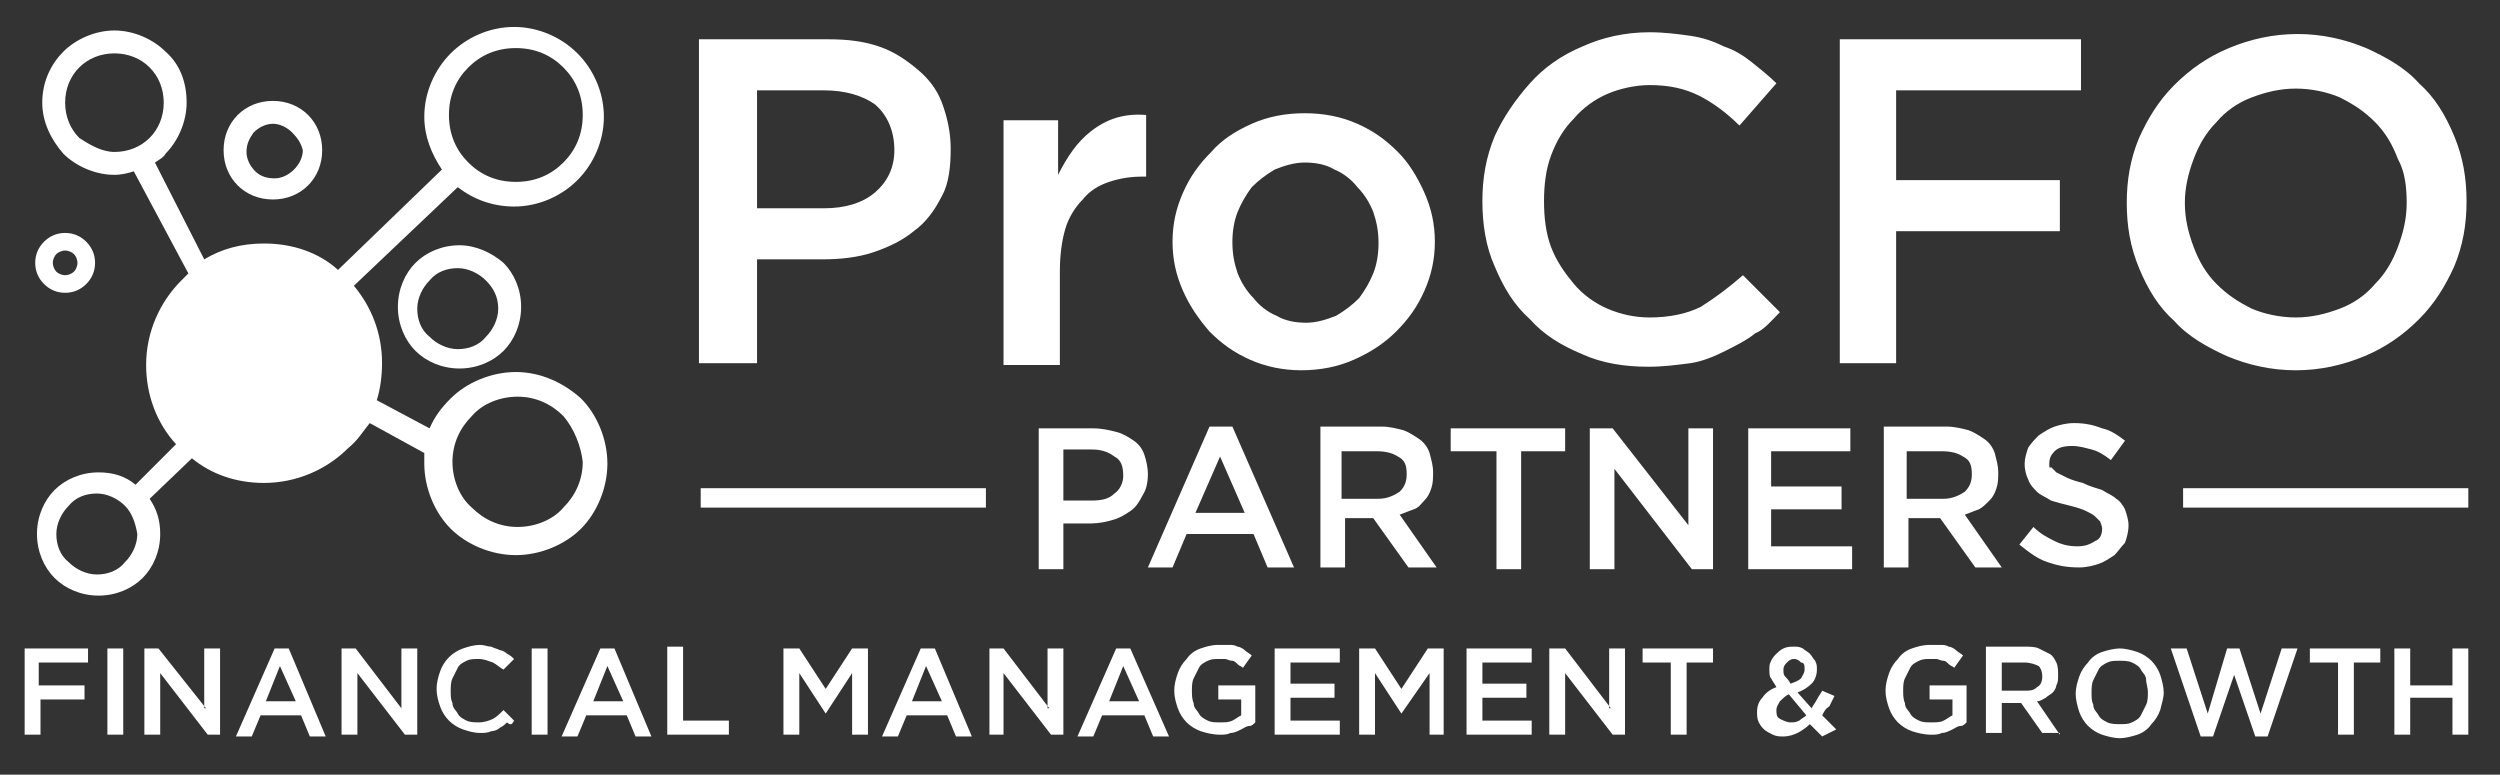
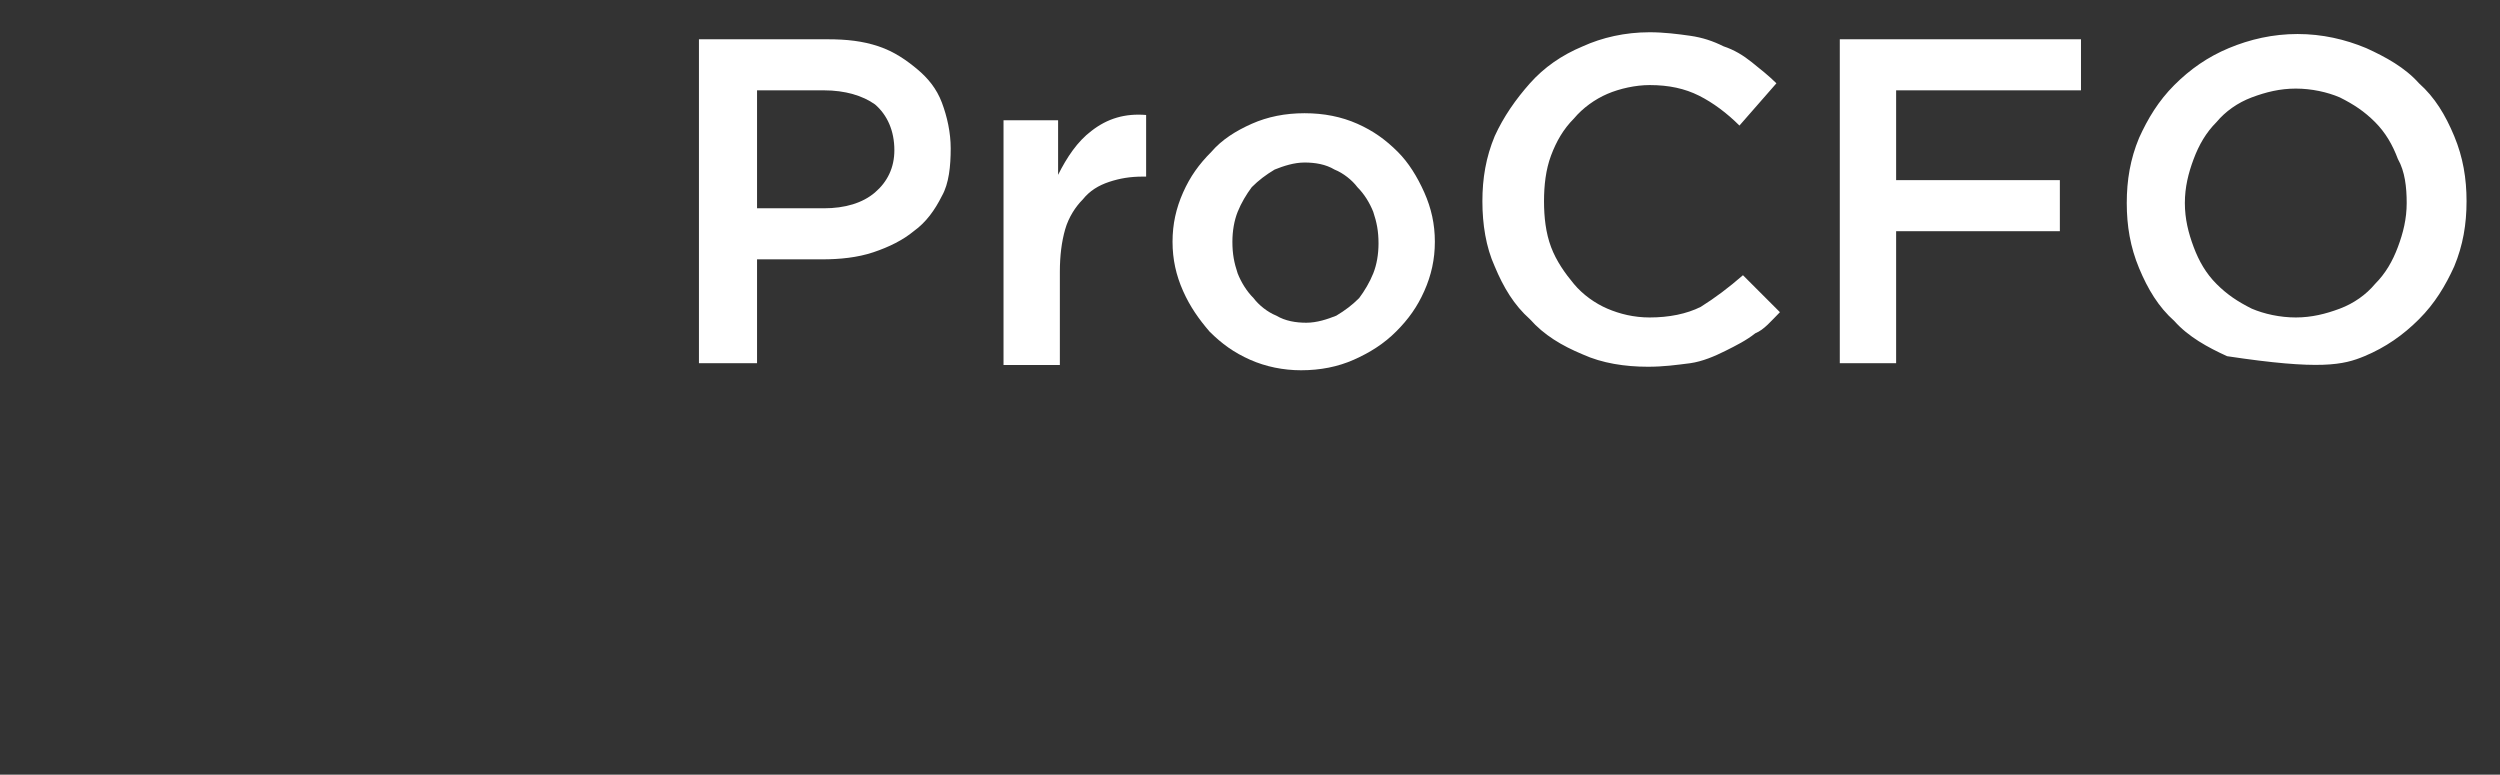
<svg xmlns="http://www.w3.org/2000/svg" width="142" height="44" viewBox="0 0 142 44" fill="none">
  <rect x="0" y="0" width="142" height="44" fill="#333333" stroke="none" />
  <g clip-path="url(#clip0_1046:4221)">
-     <path fill-rule="evenodd" clip-rule="evenodd" d="M32 3.831C31.3 3.131 30.4 2.731 29.3 2.731C28.2 2.731 27.3 3.131 26.6 3.831C25.9 4.531 25.5 5.431 25.5 6.531C25.5 7.631 25.9 8.531 26.6 9.231C27.3 9.931 28.2 10.331 29.3 10.331C30.4 10.331 31.3 9.931 32 9.231C32.7 8.531 33.1 7.631 33.1 6.531C33.1 5.431 32.7 4.531 32 3.831ZM19.8 25.431C18.528 26.707 16.802 27.427 15 27.431C13.4 27.431 12 26.931 10.9 26.031L8.5 28.331C8.9 28.931 9.1 29.531 9.1 30.331C9.1 31.331 8.7 32.231 8.1 32.831C7.5 33.431 6.6 33.831 5.6 33.831C4.6 33.831 3.7 33.431 3.1 32.831C2.5 32.231 2.1 31.331 2.1 30.331C2.1 29.331 2.5 28.431 3.1 27.831C3.7 27.231 4.6 26.831 5.6 26.831C6.4 26.831 7.1 27.031 7.7 27.531L10 25.231C8.9 24.031 8.3 22.431 8.3 20.731C8.3 18.831 9.1 17.131 10.3 15.931L10.7 15.531L7.6 9.731C7.3 9.831 6.9 9.931 6.5 9.931C5.4 9.931 4.3 9.431 3.6 8.731C2.9 7.931 2.4 6.931 2.4 5.831C2.4 4.631 2.9 3.631 3.6 2.931C4.3 2.231 5.4 1.731 6.5 1.731C7.6 1.731 8.7 2.231 9.4 2.931C10.2 3.631 10.6 4.631 10.6 5.831C10.6 6.931 10.1 8.031 9.4 8.731C9.3 8.931 9.1 9.031 8.8 9.231L11.6 14.731C12.6 14.131 13.7 13.831 15 13.831C16.6 13.831 18.1 14.331 19.2 15.331L25.1 9.631C24.5 8.731 24.1 7.731 24.1 6.631C24.1 5.231 24.7 3.931 25.6 3.031C26.5 2.131 27.8 1.531 29.2 1.531C30.6 1.531 31.9 2.131 32.8 3.031C33.7 3.931 34.3 5.231 34.3 6.631C34.3 8.031 33.7 9.331 32.8 10.231C31.9 11.131 30.6 11.731 29.2 11.731C28 11.731 26.9 11.331 26 10.631L20.1 16.231C21.1 17.431 21.7 18.931 21.7 20.631C21.7 21.331 21.6 22.131 21.4 22.731L24.4 24.331C24.7 23.631 25.1 23.131 25.6 22.631C26.5 21.731 27.9 21.131 29.3 21.131C30.7 21.131 32 21.731 33 22.631C33.9 23.531 34.5 24.931 34.5 26.331C34.5 27.731 33.9 29.131 33 30.031C32.1 30.931 30.7 31.531 29.3 31.531C27.9 31.531 26.5 30.931 25.6 30.031C24.7 29.131 24.1 27.731 24.1 26.331V25.731L21 24.031C20.6 24.531 20.3 25.031 19.8 25.431ZM27.6 15.931C27.2 15.531 26.6 15.231 26 15.231C25.4 15.231 24.8 15.431 24.4 15.931C24 16.331 23.7 16.931 23.7 17.531C23.7 18.131 23.9 18.731 24.4 19.131C24.8 19.531 25.4 19.831 26 19.831C26.6 19.831 27.2 19.631 27.6 19.131C28 18.731 28.3 18.131 28.3 17.531C28.3 16.831 28 16.331 27.6 15.931ZM26.1 13.931C25.1 13.931 24.2 14.331 23.6 14.931C23 15.531 22.6 16.431 22.6 17.431C22.6 18.431 23 19.331 23.6 19.931C24.2 20.531 25.1 20.931 26.1 20.931C27.1 20.931 28 20.531 28.6 19.931C29.2 19.331 29.6 18.431 29.6 17.431C29.6 16.431 29.2 15.531 28.6 14.931C27.9 14.331 27 13.931 26.1 13.931ZM32 23.631C31.3 22.931 30.4 22.531 29.4 22.531C28.4 22.531 27.4 22.931 26.8 23.631C26.1 24.331 25.7 25.231 25.7 26.231C25.7 27.231 26.1 28.231 26.8 28.831C27.5 29.531 28.4 29.931 29.4 29.931C30.4 29.931 31.4 29.531 32 28.831C32.7 28.131 33.1 27.231 33.1 26.231C33 25.331 32.6 24.331 32 23.631ZM7.1 28.731C6.7 28.331 6.1 28.031 5.5 28.031C4.9 28.031 4.3 28.231 3.9 28.731C3.5 29.131 3.2 29.731 3.2 30.331C3.2 30.931 3.4 31.531 3.9 31.931C4.3 32.331 4.9 32.631 5.5 32.631C6.1 32.631 6.7 32.431 7.1 31.931C7.5 31.531 7.8 30.931 7.8 30.331C7.7 29.731 7.5 29.131 7.1 28.731ZM4.2 14.431C4.1 14.331 3.9 14.231 3.7 14.231C3.5 14.231 3.3 14.331 3.2 14.431C3.1 14.531 3 14.731 3 14.931C3 15.131 3.1 15.331 3.2 15.431C3.3 15.531 3.5 15.631 3.7 15.631C3.9 15.631 4.1 15.531 4.2 15.431C4.3 15.331 4.4 15.131 4.4 14.931C4.4 14.731 4.3 14.531 4.2 14.431ZM3.7 13.231C3.2 13.231 2.8 13.431 2.5 13.731C2.2 14.031 2 14.431 2 14.931C2 15.431 2.2 15.831 2.5 16.131C2.8 16.431 3.2 16.631 3.7 16.631C4.2 16.631 4.6 16.431 4.9 16.131C5.2 15.831 5.4 15.431 5.4 14.931C5.4 14.431 5.2 14.031 4.9 13.731C4.6 13.431 4.2 13.231 3.7 13.231ZM16.6 7.531C16.3 7.231 15.9 7.031 15.5 7.031C15.1 7.031 14.7 7.231 14.4 7.531C14.2 7.831 14 8.131 14 8.631C14 9.031 14.2 9.431 14.5 9.731C14.8 10.031 15.2 10.131 15.6 10.131C16 10.131 16.4 9.931 16.7 9.631C17 9.331 17.2 8.931 17.2 8.531C17.1 8.131 16.9 7.831 16.6 7.531ZM15.5 5.731C14.7 5.731 14 6.031 13.5 6.531C13 7.031 12.7 7.731 12.7 8.531C12.7 9.331 13 10.031 13.5 10.531C14 11.031 14.7 11.331 15.5 11.331C16.3 11.331 17 11.031 17.5 10.531C18 10.031 18.3 9.331 18.3 8.531C18.3 7.731 18 7.031 17.5 6.531C17 6.031 16.3 5.731 15.5 5.731ZM8.5 3.831C8 3.331 7.3 3.031 6.5 3.031C5.7 3.031 5 3.331 4.5 3.831C4 4.331 3.7 5.031 3.7 5.831C3.7 6.631 4 7.331 4.5 7.831C5.1 8.231 5.8 8.631 6.5 8.631C7.3 8.631 8 8.331 8.5 7.831C9 7.331 9.3 6.631 9.3 5.831C9.3 5.031 9 4.331 8.5 3.831Z" fill="white" />
    <path fill-rule="evenodd" clip-rule="evenodd" d="M54 8.431C54 7.531 53.8 6.631 53.5 5.831C53.2 5.031 52.7 4.431 52.1 3.931C51.5 3.431 50.8 2.931 49.9 2.631C49 2.331 48.1 2.231 47 2.231H39.7V20.631H43V14.731H46.7C47.7 14.731 48.7 14.631 49.6 14.331C50.5 14.031 51.3 13.631 51.9 13.131C52.6 12.631 53.1 11.931 53.5 11.131C53.9 10.431 54 9.431 54 8.431ZM50.8 8.531C50.8 9.531 50.4 10.331 49.7 10.931C49 11.531 48 11.831 46.8 11.831H43V5.131H46.8C48 5.131 49 5.431 49.7 5.931C50.4 6.531 50.8 7.431 50.8 8.531ZM60.2 15.431C60.2 14.531 60.3 13.731 60.5 13.031C60.7 12.331 61.1 11.731 61.5 11.331C61.9 10.831 62.4 10.531 63 10.331C63.6 10.131 64.2 10.031 64.9 10.031H65.1V6.531C63.9 6.431 62.9 6.731 62 7.431C61.2 8.031 60.6 8.931 60.1 9.931V6.831H57V20.731H60.2V15.431ZM81.5 13.731C81.5 12.731 81.3 11.831 80.9 10.931C80.5 10.031 80 9.231 79.4 8.631C78.7 7.931 78 7.431 77.1 7.031C76.2 6.631 75.2 6.431 74.1 6.431C73 6.431 72 6.631 71.1 7.031C70.2 7.431 69.4 7.931 68.8 8.631C68.1 9.331 67.6 10.031 67.2 10.931C66.8 11.831 66.6 12.731 66.6 13.731C66.6 14.731 66.8 15.631 67.2 16.531C67.6 17.431 68.1 18.131 68.7 18.831C69.4 19.531 70.1 20.031 71 20.431C71.9 20.831 72.9 21.031 73.9 21.031C75 21.031 76 20.831 76.9 20.431C77.8 20.031 78.6 19.531 79.3 18.831C80 18.131 80.5 17.431 80.9 16.531C81.3 15.631 81.5 14.731 81.5 13.731ZM78.3 13.831C78.3 14.431 78.2 15.031 78 15.531C77.8 16.031 77.5 16.531 77.2 16.931C76.8 17.331 76.4 17.631 75.9 17.931C75.4 18.131 74.8 18.331 74.2 18.331C73.6 18.331 73 18.231 72.5 17.931C72 17.731 71.5 17.331 71.2 16.931C70.8 16.531 70.5 16.031 70.3 15.531C70.1 14.931 70 14.431 70 13.731C70 13.131 70.1 12.531 70.3 12.031C70.5 11.531 70.8 11.031 71.1 10.631C71.5 10.231 71.9 9.931 72.4 9.631C72.9 9.431 73.5 9.231 74.1 9.231C74.7 9.231 75.3 9.331 75.8 9.631C76.3 9.831 76.8 10.231 77.1 10.631C77.5 11.031 77.8 11.531 78 12.031C78.2 12.631 78.3 13.131 78.3 13.831Z" fill="white" />
-     <path fill-rule="evenodd" clip-rule="evenodd" d="M101.1 17.732L99 15.632C98.2 16.331 97.4 16.931 96.6 17.431C95.8 17.831 94.8 18.032 93.7 18.032C92.8 18.032 92 17.831 91.3 17.532C90.6 17.232 89.9 16.732 89.4 16.131C88.9 15.531 88.4 14.832 88.1 14.031C87.8 13.232 87.7 12.332 87.7 11.431C87.7 10.531 87.8 9.632 88.1 8.832C88.4 8.032 88.8 7.332 89.4 6.732C89.9 6.132 90.6 5.632 91.3 5.332C92 5.032 92.9 4.832 93.7 4.832C94.8 4.832 95.7 5.032 96.5 5.432C97.3 5.832 98.1 6.432 98.8 7.132L100.9 4.732C100.5 4.332 100 3.932 99.5 3.532C99 3.132 98.5 2.832 97.9 2.632C97.3 2.332 96.7 2.132 96 2.032C95.3 1.932 94.5 1.832 93.7 1.832C92.3 1.832 91 2.132 89.9 2.632C88.7 3.132 87.7 3.832 86.9 4.732C86.1 5.632 85.4 6.632 84.9 7.732C84.4 8.932 84.2 10.132 84.2 11.431C84.2 12.732 84.4 14.031 84.9 15.132C85.4 16.331 86 17.331 86.9 18.131C87.7 19.032 88.7 19.631 89.9 20.131C91 20.631 92.3 20.831 93.6 20.831C94.5 20.831 95.2 20.732 96 20.631C96.7 20.532 97.4 20.232 98 19.931C98.6 19.631 99.2 19.331 99.7 18.931C100.2 18.732 100.6 18.232 101.1 17.732ZM118.2 2.232H104.5V20.631H107.7V13.132H117V10.232H107.7V5.132H118.2V2.232ZM140.1 11.431C140.1 10.132 139.9 8.932 139.4 7.732C138.9 6.532 138.3 5.532 137.4 4.732C136.6 3.832 135.5 3.232 134.4 2.732C133.2 2.232 131.9 1.932 130.5 1.932C129.1 1.932 127.8 2.232 126.6 2.732C125.4 3.232 124.4 3.932 123.5 4.832C122.6 5.732 122 6.732 121.5 7.832C121 9.032 120.8 10.232 120.8 11.531C120.8 12.832 121 14.031 121.5 15.232C122 16.431 122.6 17.431 123.5 18.232C124.3 19.131 125.4 19.732 126.5 20.232C127.7 20.732 129 21.032 130.4 21.032C131.8 21.032 133.1 20.732 134.3 20.232C135.5 19.732 136.5 19.032 137.4 18.131C138.3 17.232 138.9 16.232 139.4 15.132C139.9 13.931 140.1 12.732 140.1 11.431ZM136.7 11.531C136.7 12.431 136.5 13.232 136.2 14.031C135.9 14.832 135.5 15.531 134.9 16.131C134.4 16.732 133.7 17.232 132.9 17.532C132.1 17.831 131.3 18.032 130.4 18.032C129.5 18.032 128.6 17.831 127.9 17.532C127.1 17.131 126.5 16.732 125.9 16.131C125.3 15.531 124.9 14.832 124.6 14.031C124.3 13.232 124.1 12.431 124.1 11.531C124.1 10.632 124.3 9.832 124.6 9.032C124.9 8.232 125.3 7.532 125.9 6.932C126.4 6.332 127.1 5.832 127.9 5.532C128.7 5.232 129.5 5.032 130.4 5.032C131.3 5.032 132.2 5.232 132.9 5.532C133.7 5.932 134.3 6.332 134.9 6.932C135.5 7.532 135.9 8.232 136.2 9.032C136.6 9.732 136.7 10.632 136.7 11.531Z" fill="white" />
-     <path fill-rule="evenodd" clip-rule="evenodd" d="M65.2 26.931C65.2 26.531 65.1 26.131 65 25.831C64.9 25.531 64.7 25.231 64.4 25.031C64.1 24.831 63.8 24.631 63.4 24.531C63 24.431 62.6 24.331 62.1 24.331H59V32.331H60.4V29.731H62C62.4 29.731 62.9 29.631 63.2 29.531C63.6 29.431 63.9 29.231 64.2 29.031C64.5 28.831 64.7 28.531 64.9 28.131C65.1 27.831 65.2 27.431 65.2 26.931ZM39.8 27.731H56V28.831H39.8V27.731ZM124 27.731H140.2V28.831H124V27.731ZM63.8 27.031C63.8 27.431 63.6 27.831 63.3 28.031C63 28.331 62.6 28.431 62 28.431H60.4V25.531H62C62.5 25.531 62.9 25.631 63.3 25.931C63.7 26.131 63.8 26.531 63.8 27.031ZM70 24.231L73.5 32.231H72L71.2 30.331H67.4L66.6 32.231H65.2L68.7 24.231H70ZM70.7 29.131L69.3 25.931L67.9 29.131H70.7ZM81.6 32.231L79.5 29.231C79.8 29.131 80 29.031 80.3 28.931C80.6 28.831 80.7 28.631 80.9 28.431C81.1 28.231 81.2 28.031 81.3 27.731C81.4 27.431 81.4 27.131 81.4 26.831C81.4 26.431 81.3 26.131 81.2 25.731C81.1 25.431 80.9 25.131 80.6 24.931C80.3 24.731 80 24.531 79.7 24.431C79.3 24.331 78.9 24.231 78.5 24.231H75V32.231H76.4V29.431H78L80 32.231H81.6ZM79.9 26.931C79.9 27.331 79.8 27.631 79.5 27.931C79.2 28.131 78.8 28.331 78.3 28.331H76.2V25.631H78.2C78.7 25.631 79.1 25.731 79.4 25.931C79.8 26.131 79.9 26.431 79.9 26.931ZM86.4 25.631H88.9V24.331H82.4V25.631H85V32.331H86.4V25.631ZM95.9 29.831L91.6 24.331H90.3V32.331H91.7V26.631L96.1 32.331H97.3V24.331H95.9V29.831ZM105.2 24.331H99.3V32.331H105.2V31.031H100.6V28.931H104.6V27.631H100.6V25.631H105.1V24.331H105.2ZM113.7 32.231L111.6 29.231C111.9 29.131 112.1 29.031 112.4 28.931C112.6 28.831 112.8 28.631 113 28.431C113.2 28.231 113.3 28.031 113.4 27.731C113.5 27.431 113.5 27.131 113.5 26.831C113.5 26.431 113.4 26.131 113.3 25.731C113.2 25.431 113 25.131 112.7 24.931C112.4 24.731 112.1 24.531 111.8 24.431C111.4 24.331 111 24.231 110.6 24.231H107V32.231H108.4V29.431H110.2L112.2 32.231H113.7ZM112 26.931C112 27.331 111.9 27.631 111.6 27.931C111.3 28.131 110.9 28.331 110.4 28.331H108.3V25.631H110.3C110.8 25.631 111.2 25.731 111.5 25.931C111.9 26.131 112 26.431 112 26.931ZM116.4 26.331C116.4 26.031 116.5 25.831 116.7 25.631C116.9 25.431 117.2 25.331 117.7 25.331C118.1 25.331 118.4 25.431 118.8 25.531C119.2 25.631 119.5 25.831 119.9 26.131L120.7 25.031C120.3 24.731 119.9 24.431 119.4 24.331C118.9 24.131 118.4 24.031 117.8 24.031C117.4 24.031 117 24.131 116.7 24.231C116.4 24.331 116.1 24.531 115.8 24.731C115.6 24.931 115.4 25.131 115.2 25.431C115.1 25.731 115 26.031 115 26.331C115 26.731 115.1 27.031 115.2 27.231C115.3 27.531 115.5 27.731 115.7 27.931C115.9 28.131 116.2 28.231 116.5 28.431C116.8 28.531 117.2 28.631 117.6 28.731C118 28.831 118.3 28.931 118.5 29.031C118.7 29.131 118.9 29.231 119 29.331L119.3 29.631C119.3 29.731 119.4 29.831 119.4 30.031C119.4 30.331 119.3 30.631 119 30.731C118.7 30.931 118.4 31.031 118 31.031C117.5 31.031 117.1 30.931 116.7 30.731C116.3 30.531 115.9 30.331 115.5 29.931L114.7 30.931C115.2 31.331 115.7 31.731 116.3 31.931C116.9 32.131 117.4 32.231 118.1 32.231C118.5 32.231 118.9 32.131 119.2 32.031C119.5 31.931 119.8 31.731 120.1 31.531C120.3 31.331 120.5 31.031 120.7 30.831C120.8 30.531 120.9 30.231 120.9 29.831C120.9 29.531 120.8 29.231 120.7 28.931C120.6 28.731 120.4 28.431 120.2 28.331C120 28.131 119.7 28.031 119.4 27.831C119.1 27.731 118.7 27.631 118.3 27.431C117.9 27.331 117.6 27.231 117.4 27.131L116.8 26.831L116.5 26.531C116.4 26.631 116.4 26.531 116.4 26.331ZM5 36.831H1.4V41.731H2.3V39.731H4.8V38.931H2.2V37.631H5V36.831ZM6.1 36.831V41.731H7V36.831H6.1ZM11.7 40.231L9 36.831H8.2V41.731H9.1V38.231L11.8 41.731H12.5V36.831H11.6V40.231H11.7ZM16.4 36.831H15.6L13.4 41.831H14.3L14.8 40.631H17.1L17.6 41.831H18.5L16.4 36.831ZM16.8 39.831H15.1L15.9 37.831L16.8 39.831ZM22.8 40.231L20.2 36.831H19.4V41.731H20.3V38.231L23 41.731H23.7V36.831H22.8V40.231ZM29.2 40.931L28.6 40.331C28.4 40.531 28.2 40.731 28 40.831C27.8 40.931 27.5 41.031 27.2 41.031C27 41.031 26.7 41.031 26.5 40.931C26.3 40.831 26.1 40.731 26 40.531C25.9 40.331 25.7 40.231 25.7 39.931C25.6 39.731 25.6 39.531 25.6 39.231C25.6 39.031 25.6 38.731 25.7 38.531L26 37.931C26.1 37.731 26.3 37.631 26.5 37.531C26.7 37.431 26.9 37.431 27.2 37.431C27.5 37.431 27.7 37.531 28 37.631C28.2 37.731 28.4 37.931 28.6 38.031L29.2 37.431C29.1 37.331 29 37.231 28.8 37.131C28.7 37.031 28.5 36.931 28.4 36.931C28.2 36.831 28.1 36.831 27.9 36.731C27.7 36.731 27.5 36.631 27.3 36.631C26.9 36.631 26.6 36.731 26.3 36.831C26 36.931 25.7 37.131 25.5 37.331C25.3 37.531 25.1 37.831 25 38.131C24.9 38.431 24.8 38.731 24.8 39.131C24.8 39.531 24.9 39.831 25 40.131C25.1 40.431 25.3 40.731 25.5 40.931C25.7 41.131 26 41.331 26.3 41.431C26.6 41.531 26.9 41.631 27.3 41.631C27.5 41.631 27.7 41.631 27.9 41.531C28.1 41.531 28.3 41.431 28.4 41.331C28.6 41.231 28.7 41.131 28.8 41.031C29 41.231 29.1 41.131 29.2 40.931ZM30.2 36.831V41.731H31.1V36.831H30.2ZM34.9 36.831H34.1L31.9 41.831H32.8L33.3 40.631H35.6L36.1 41.831H37L34.9 36.831ZM35.4 39.831H33.7L34.5 37.831L35.4 39.831ZM37.9 41.731H41.4V40.931H38.8V36.731H37.9V41.731ZM48.4 38.231V41.731H49.3V36.831H48.4L46.9 39.131L45.4 36.831H44.5V41.731H45.4V38.231L46.9 40.531L48.4 38.231ZM53.1 36.831H52.3L50.1 41.831H51L51.5 40.631H53.8L54.3 41.831H55.2L53.1 36.831ZM53.5 39.831H51.8L52.6 37.831L53.5 39.831ZM59.6 40.231L57 36.831H56.2V41.731H57V38.231L59.7 41.731H60.4V36.831H59.5V40.231H59.6ZM64.2 36.831H63.4L61.2 41.831H62.1L62.6 40.631H65L65.5 41.831H66.4L64.2 36.831ZM64.7 39.831H63L63.8 37.831L64.7 39.831ZM71.3 41.031V38.931H69.2V39.731H70.5V40.631C70.3 40.731 70.2 40.831 70 40.931C69.8 41.031 69.6 41.031 69.3 41.031C69 41.031 68.8 41.031 68.6 40.931C68.4 40.831 68.2 40.731 68.1 40.531C68 40.331 67.8 40.231 67.8 39.931C67.7 39.731 67.7 39.431 67.7 39.231C67.7 39.031 67.7 38.731 67.8 38.531L68.1 37.931C68.2 37.731 68.4 37.631 68.6 37.531C68.8 37.431 69 37.431 69.2 37.431H69.6C69.7 37.431 69.8 37.531 70 37.531C70.1 37.531 70.2 37.631 70.3 37.731C70.4 37.831 70.5 37.831 70.6 37.931L71.1 37.231C71 37.131 70.8 37.031 70.7 36.931C70.6 36.831 70.4 36.731 70.3 36.731C70.1 36.631 70 36.631 69.8 36.631H69.2C68.8 36.631 68.5 36.731 68.2 36.831C67.9 36.931 67.6 37.131 67.4 37.431C67.2 37.631 67 37.931 66.9 38.231C66.8 38.531 66.7 38.831 66.7 39.231C66.7 39.631 66.8 39.931 66.9 40.231C67 40.531 67.2 40.831 67.4 41.031C67.6 41.231 67.9 41.431 68.2 41.531C68.5 41.631 68.9 41.731 69.3 41.731C69.5 41.731 69.7 41.731 69.9 41.631C70.1 41.631 70.3 41.531 70.5 41.431C70.7 41.331 70.8 41.231 71 41.231C71.1 41.231 71.2 41.131 71.3 41.031ZM76.1 36.831H72.4V41.731H76.1V40.931H73.3V39.631H75.8V38.831H73.3V37.631H76.1V36.831ZM81.2 38.231V41.731H82V36.831H81.1L79.6 39.131L78.1 36.831H77.2V41.731H78.1V38.231L79.6 40.531L81.2 38.231ZM87 36.831H83.3V41.731H87V40.931H84.2V39.631H86.7V38.831H84.2V37.631H87V36.831ZM91.5 40.231L88.9 36.831H88V41.731H88.9V38.231L91.6 41.731H92.3V36.831H91.4V40.231H91.5ZM95.7 37.631H97.3V36.831H93.3V37.631H94.9V41.731H95.8V37.631H95.7ZM104.3 41.431L103.5 40.631C103.6 40.431 103.7 40.231 103.9 40.131L104.2 39.531L103.5 39.231C103.4 39.431 103.3 39.531 103.2 39.731C103.1 39.931 103 40.031 102.9 40.231L102.1 39.331C102.4 39.231 102.7 39.031 102.9 38.831C103.1 38.631 103.2 38.331 103.2 38.031C103.2 37.831 103.2 37.731 103.1 37.531C103 37.431 102.9 37.231 102.8 37.131C102.7 37.031 102.5 36.931 102.4 36.831C102.2 36.731 102.1 36.731 101.9 36.731C101.7 36.731 101.5 36.731 101.3 36.831C101.1 36.931 101 37.031 100.9 37.131C100.8 37.231 100.7 37.331 100.6 37.531C100.5 37.731 100.5 37.831 100.5 38.031C100.5 38.231 100.5 38.431 100.6 38.531C100.7 38.731 100.8 38.831 100.9 39.031C100.6 39.131 100.3 39.331 100.1 39.631C99.9 39.831 99.8 40.131 99.8 40.431C99.8 40.631 99.8 40.831 99.9 41.031C100 41.231 100.1 41.331 100.2 41.431C100.3 41.531 100.5 41.631 100.7 41.731C100.9 41.831 101.1 41.831 101.3 41.831C101.6 41.831 101.9 41.731 102.1 41.631C102.3 41.531 102.6 41.331 102.8 41.131L103.5 41.831L104.3 41.431ZM102.5 38.031C102.5 38.231 102.4 38.331 102.3 38.531C102.2 38.631 102 38.731 101.7 38.831C101.6 38.631 101.5 38.531 101.4 38.431C101.3 38.331 101.3 38.231 101.3 38.031C101.3 37.831 101.4 37.731 101.5 37.631C101.6 37.531 101.7 37.431 101.9 37.431C102.1 37.431 102.2 37.531 102.3 37.631C102.5 37.631 102.5 37.831 102.5 38.031ZM102.6 40.631C102.5 40.731 102.3 40.831 102.2 40.931C102 41.031 101.9 41.031 101.7 41.031C101.5 41.031 101.3 40.931 101.1 40.831C100.9 40.731 100.9 40.531 100.9 40.331C100.9 40.131 101 40.031 101.1 39.831C101.2 39.731 101.4 39.531 101.6 39.431L102.6 40.631ZM111.7 41.031V38.931H109.6V39.731H110.9V40.631C110.7 40.731 110.6 40.831 110.4 40.931C110.2 41.031 110 41.031 109.7 41.031C109.4 41.031 109.2 41.031 109 40.931C108.8 40.831 108.6 40.731 108.5 40.531C108.4 40.331 108.2 40.231 108.2 39.931C108.1 39.731 108.1 39.431 108.1 39.231C108.1 39.031 108.1 38.731 108.2 38.531L108.5 37.931C108.6 37.731 108.8 37.631 109 37.531C109.2 37.431 109.4 37.431 109.6 37.431H110C110.1 37.431 110.2 37.531 110.4 37.531C110.5 37.531 110.6 37.631 110.7 37.731C110.8 37.831 110.9 37.831 111 37.931L111.5 37.231C111.4 37.131 111.2 37.031 111.1 36.931C111 36.831 110.8 36.731 110.7 36.731C110.5 36.631 110.4 36.631 110.2 36.631H109.6C109.2 36.631 108.9 36.731 108.6 36.831C108.3 36.931 108 37.131 107.8 37.431C107.6 37.631 107.4 37.931 107.3 38.231C107.2 38.531 107.1 38.831 107.1 39.231C107.1 39.631 107.2 39.931 107.3 40.231C107.4 40.531 107.6 40.831 107.8 41.031C108 41.231 108.3 41.431 108.6 41.531C108.9 41.631 109.3 41.731 109.7 41.731C109.9 41.731 110.1 41.731 110.3 41.631C110.5 41.631 110.7 41.531 110.9 41.431C111.1 41.331 111.2 41.231 111.4 41.231C111.5 41.231 111.6 41.131 111.7 41.031ZM117 41.731L115.7 39.831C115.9 39.831 116 39.731 116.2 39.631C116.3 39.531 116.5 39.431 116.6 39.331C116.7 39.231 116.8 39.031 116.8 38.931C116.9 38.731 116.9 38.631 116.9 38.331C116.9 38.131 116.9 37.831 116.8 37.631C116.7 37.431 116.6 37.231 116.4 37.131L115.8 36.831C115.6 36.731 115.3 36.731 115 36.731H112.8V41.631H113.7V39.931H114.8L116 41.631H117V41.731ZM116 38.431C116 38.731 115.9 38.931 115.7 39.031C115.5 39.231 115.3 39.231 115 39.231H113.7V37.631H115C115.3 37.631 115.6 37.731 115.8 37.831C115.9 37.931 116 38.131 116 38.431ZM122.9 39.331C122.9 39.031 122.8 38.631 122.7 38.331C122.6 38.031 122.4 37.731 122.2 37.531C122 37.331 121.7 37.131 121.4 37.031C121.1 36.931 120.7 36.831 120.4 36.831C120.1 36.831 119.7 36.931 119.4 37.031C119.1 37.131 118.8 37.331 118.6 37.631C118.4 37.831 118.2 38.131 118.1 38.431C118 38.731 117.9 39.031 117.9 39.431C117.9 39.731 118 40.131 118.1 40.431C118.2 40.731 118.4 41.031 118.6 41.231C118.8 41.431 119.1 41.631 119.4 41.731C119.7 41.831 120.1 41.931 120.4 41.931C120.7 41.931 121.1 41.831 121.4 41.731C121.7 41.631 122 41.431 122.2 41.131C122.4 40.931 122.6 40.631 122.7 40.331C122.8 39.931 122.9 39.631 122.9 39.331ZM122 39.331C122 39.531 122 39.831 121.9 40.031L121.6 40.631C121.5 40.831 121.3 40.931 121.1 41.031C120.9 41.131 120.7 41.131 120.4 41.131C120.2 41.131 119.9 41.131 119.7 41.031C119.5 40.931 119.3 40.831 119.2 40.631C119.1 40.431 118.9 40.331 118.9 40.031C118.8 39.831 118.8 39.631 118.8 39.331C118.8 39.131 118.8 38.831 118.9 38.631L119.2 38.031C119.3 37.831 119.5 37.731 119.7 37.631C119.9 37.531 120.1 37.531 120.4 37.531C120.6 37.531 120.9 37.531 121.1 37.631C121.3 37.731 121.5 37.831 121.6 38.031C121.7 38.231 121.9 38.331 121.9 38.631C121.9 38.831 122 39.031 122 39.331ZM125.4 40.531L124.2 36.831H123.3L125 41.831H125.7L126.9 38.331L128.1 41.831H128.8L130.5 36.831H129.6L128.4 40.531L127.2 36.831H126.5L125.4 40.531ZM133.6 37.631H135.2V36.831H131.2V37.631H132.8V41.731H133.7V37.631H133.6ZM139.3 39.631V41.731H140.2V36.831H139.3V38.931H136.9V36.831H136V41.731H136.9V39.631H139.3Z" fill="white" />
+     <path fill-rule="evenodd" clip-rule="evenodd" d="M101.1 17.732L99 15.632C98.2 16.331 97.4 16.931 96.6 17.431C95.8 17.831 94.8 18.032 93.7 18.032C92.8 18.032 92 17.831 91.3 17.532C90.6 17.232 89.9 16.732 89.4 16.131C88.9 15.531 88.4 14.832 88.1 14.031C87.8 13.232 87.7 12.332 87.7 11.431C87.7 10.531 87.8 9.632 88.1 8.832C88.4 8.032 88.8 7.332 89.4 6.732C89.9 6.132 90.6 5.632 91.3 5.332C92 5.032 92.9 4.832 93.7 4.832C94.8 4.832 95.7 5.032 96.5 5.432C97.3 5.832 98.1 6.432 98.8 7.132L100.9 4.732C100.5 4.332 100 3.932 99.5 3.532C99 3.132 98.5 2.832 97.9 2.632C97.3 2.332 96.7 2.132 96 2.032C95.3 1.932 94.5 1.832 93.7 1.832C92.3 1.832 91 2.132 89.9 2.632C88.7 3.132 87.7 3.832 86.9 4.732C86.1 5.632 85.4 6.632 84.9 7.732C84.4 8.932 84.2 10.132 84.2 11.431C84.2 12.732 84.4 14.031 84.9 15.132C85.4 16.331 86 17.331 86.9 18.131C87.7 19.032 88.7 19.631 89.9 20.131C91 20.631 92.3 20.831 93.6 20.831C94.5 20.831 95.2 20.732 96 20.631C96.7 20.532 97.4 20.232 98 19.931C98.6 19.631 99.2 19.331 99.7 18.931C100.2 18.732 100.6 18.232 101.1 17.732ZM118.2 2.232H104.5V20.631H107.7V13.132H117V10.232H107.7V5.132H118.2V2.232ZM140.1 11.431C140.1 10.132 139.9 8.932 139.4 7.732C138.9 6.532 138.3 5.532 137.4 4.732C136.6 3.832 135.5 3.232 134.4 2.732C133.2 2.232 131.9 1.932 130.5 1.932C129.1 1.932 127.8 2.232 126.6 2.732C125.4 3.232 124.4 3.932 123.5 4.832C122.6 5.732 122 6.732 121.5 7.832C121 9.032 120.8 10.232 120.8 11.531C120.8 12.832 121 14.031 121.5 15.232C122 16.431 122.6 17.431 123.5 18.232C124.3 19.131 125.4 19.732 126.5 20.232C131.8 21.032 133.1 20.732 134.3 20.232C135.5 19.732 136.5 19.032 137.4 18.131C138.3 17.232 138.9 16.232 139.4 15.132C139.9 13.931 140.1 12.732 140.1 11.431ZM136.7 11.531C136.7 12.431 136.5 13.232 136.2 14.031C135.9 14.832 135.5 15.531 134.9 16.131C134.4 16.732 133.7 17.232 132.9 17.532C132.1 17.831 131.3 18.032 130.4 18.032C129.5 18.032 128.6 17.831 127.9 17.532C127.1 17.131 126.5 16.732 125.9 16.131C125.3 15.531 124.9 14.832 124.6 14.031C124.3 13.232 124.1 12.431 124.1 11.531C124.1 10.632 124.3 9.832 124.6 9.032C124.9 8.232 125.3 7.532 125.9 6.932C126.4 6.332 127.1 5.832 127.9 5.532C128.7 5.232 129.5 5.032 130.4 5.032C131.3 5.032 132.2 5.232 132.9 5.532C133.7 5.932 134.3 6.332 134.9 6.932C135.5 7.532 135.9 8.232 136.2 9.032C136.6 9.732 136.7 10.632 136.7 11.531Z" fill="white" />
  </g>
  <defs>
    <clipPath id="clip0_1046:4221">
      <rect width="142" height="43" fill="white" transform="translate(0 0.631)" />
    </clipPath>
  </defs>
</svg>